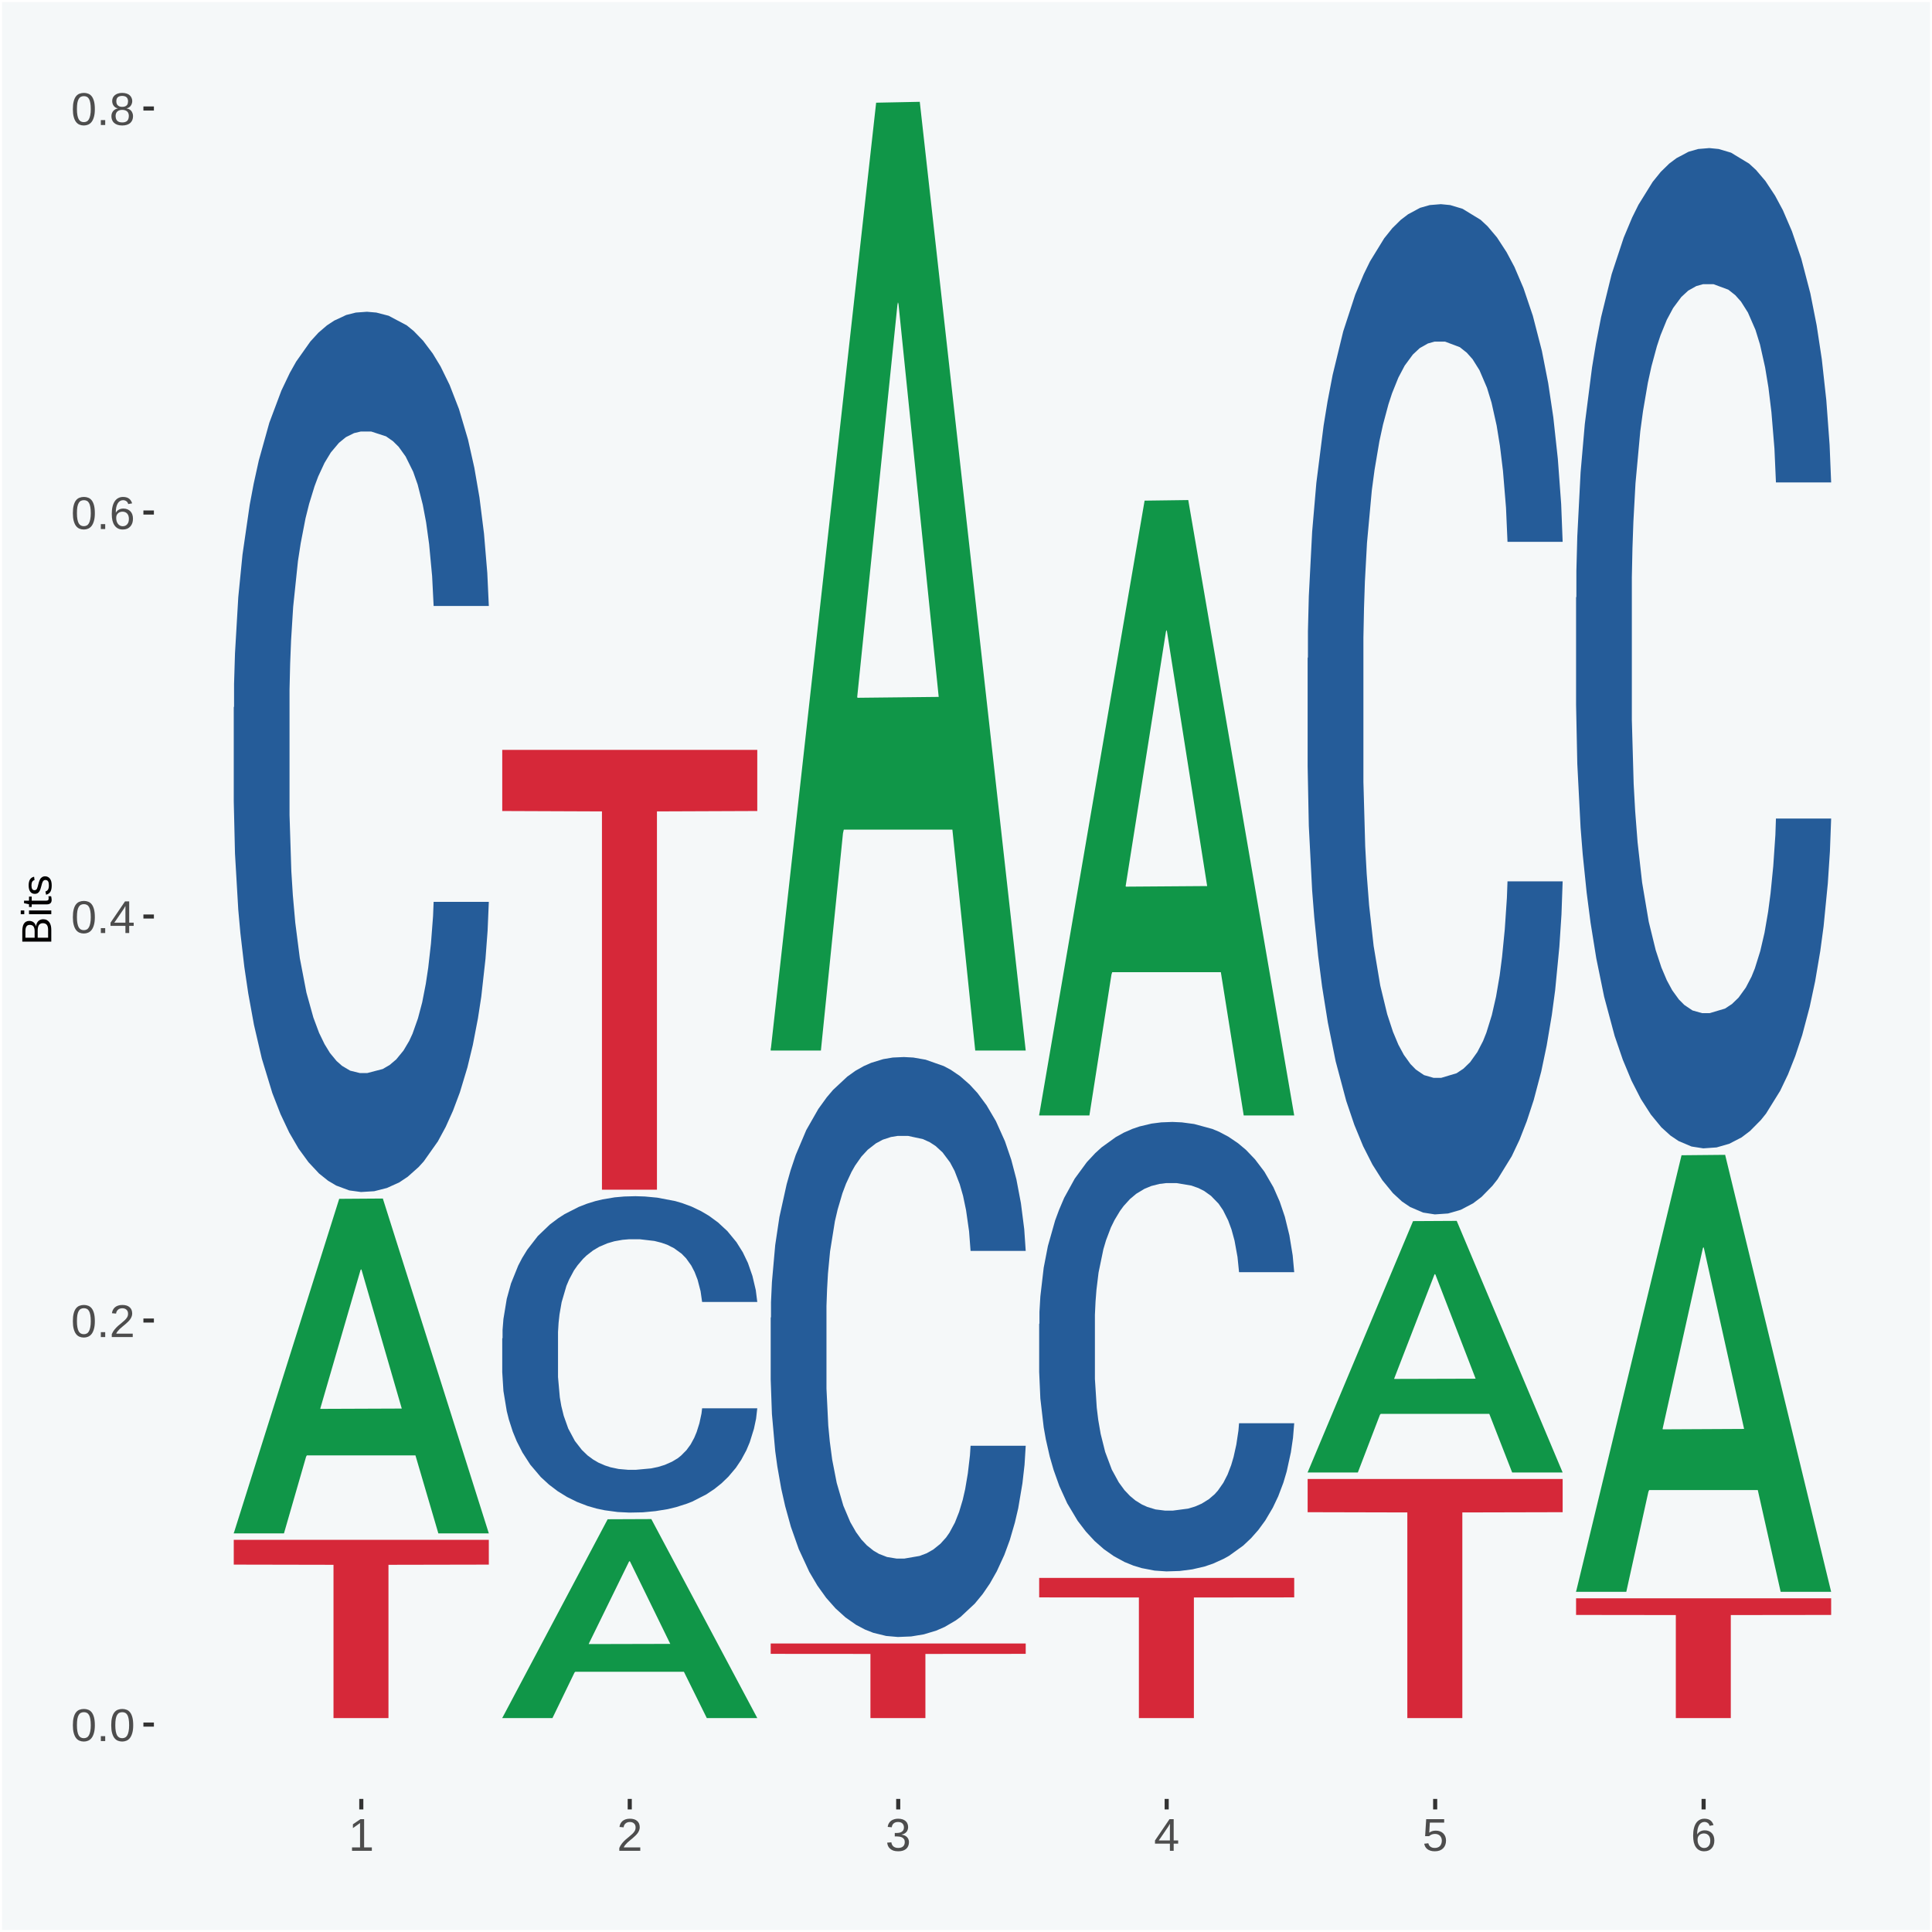
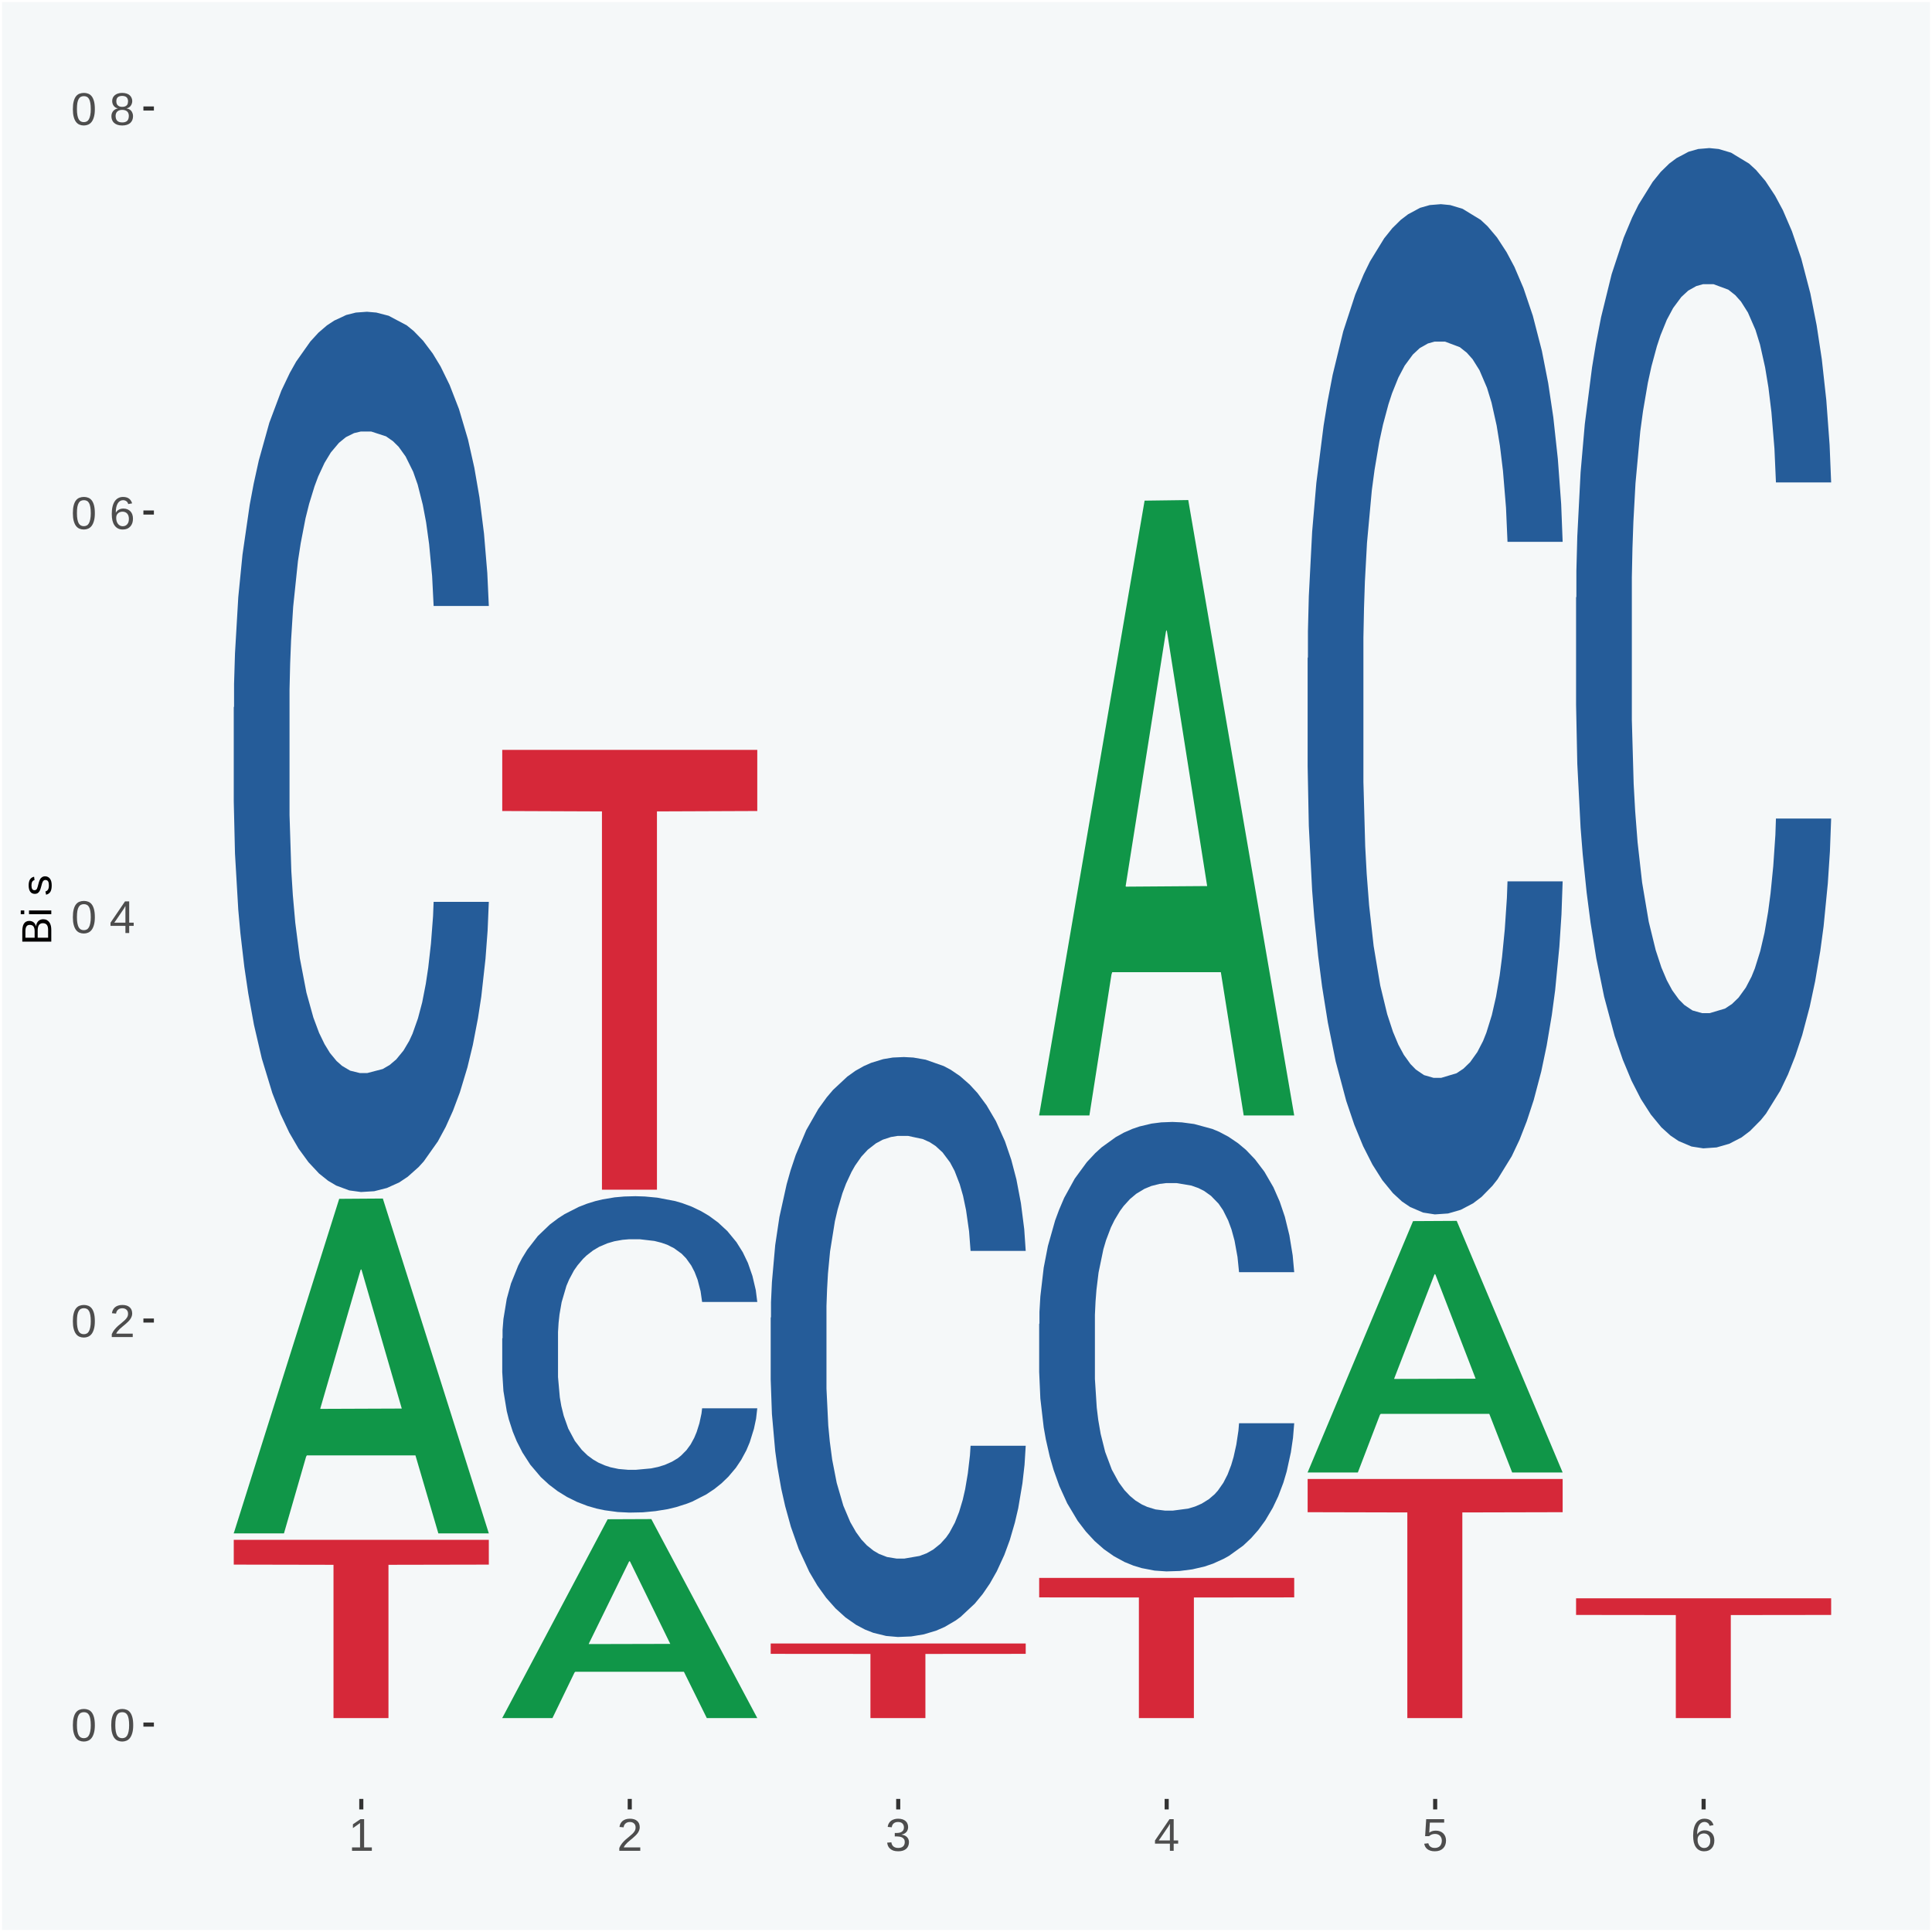
<svg xmlns="http://www.w3.org/2000/svg" xmlns:xlink="http://www.w3.org/1999/xlink" width="504pt" height="504pt" viewBox="0 0 504 504" version="1.1">
  <defs>
    <g>
      <symbol overflow="visible" id="glyph0-0">
        <path style="stroke:none;" d="M 0.406 0 L 0.406 -8 L 3.594 -8 L 3.594 0 Z M 0.797 -0.406 L 3.188 -0.406 L 3.188 -7.594 L 0.797 -7.594 Z M 0.797 -0.406 " />
      </symbol>
      <symbol overflow="visible" id="glyph0-1">
        <path style="stroke:none;" d="M 6.203 -4.125 C 6.203 -3.332 6.125 -2.664 5.969 -2.125 C 5.82 -1.582 5.617 -1.145 5.359 -0.812 C 5.098 -0.477 4.789 -0.238 4.438 -0.094 C 4.094 0.051 3.723 0.125 3.328 0.125 C 2.922 0.125 2.539 0.051 2.188 -0.094 C 1.844 -0.238 1.539 -0.477 1.281 -0.812 C 1.031 -1.145 0.832 -1.582 0.688 -2.125 C 0.539 -2.664 0.469 -3.332 0.469 -4.125 C 0.469 -4.957 0.539 -5.645 0.688 -6.188 C 0.832 -6.738 1.035 -7.176 1.297 -7.5 C 1.555 -7.82 1.859 -8.047 2.203 -8.172 C 2.555 -8.305 2.941 -8.375 3.359 -8.375 C 3.754 -8.375 4.125 -8.305 4.469 -8.172 C 4.812 -8.047 5.113 -7.82 5.375 -7.5 C 5.633 -7.176 5.836 -6.738 5.984 -6.188 C 6.129 -5.645 6.203 -4.957 6.203 -4.125 Z M 5.141 -4.125 C 5.141 -4.781 5.098 -5.328 5.016 -5.766 C 4.941 -6.203 4.828 -6.551 4.672 -6.812 C 4.516 -7.07 4.328 -7.254 4.109 -7.359 C 3.891 -7.473 3.641 -7.531 3.359 -7.531 C 3.055 -7.531 2.789 -7.473 2.562 -7.359 C 2.344 -7.254 2.156 -7.07 2 -6.812 C 1.844 -6.551 1.723 -6.203 1.641 -5.766 C 1.566 -5.328 1.531 -4.781 1.531 -4.125 C 1.531 -3.5 1.57 -2.969 1.656 -2.531 C 1.738 -2.094 1.852 -1.742 2 -1.484 C 2.156 -1.223 2.344 -1.035 2.562 -0.922 C 2.789 -0.805 3.047 -0.75 3.328 -0.75 C 3.609 -0.75 3.859 -0.805 4.078 -0.922 C 4.305 -1.035 4.492 -1.223 4.641 -1.484 C 4.797 -1.742 4.914 -2.094 5 -2.531 C 5.094 -2.969 5.141 -3.5 5.141 -4.125 Z M 5.141 -4.125 " />
      </symbol>
      <symbol overflow="visible" id="glyph0-2">
-         <path style="stroke:none;" d="M 1.094 0 L 1.094 -1.281 L 2.234 -1.281 L 2.234 0 Z M 1.094 0 " />
-       </symbol>
+         </symbol>
      <symbol overflow="visible" id="glyph0-3">
        <path style="stroke:none;" d="M 0.609 0 L 0.609 -0.75 C 0.805 -1.207 1.047 -1.609 1.328 -1.953 C 1.617 -2.305 1.922 -2.625 2.234 -2.906 C 2.555 -3.188 2.867 -3.445 3.172 -3.688 C 3.484 -3.938 3.766 -4.18 4.016 -4.422 C 4.266 -4.66 4.469 -4.91 4.625 -5.172 C 4.781 -5.441 4.859 -5.742 4.859 -6.078 C 4.859 -6.316 4.82 -6.523 4.75 -6.703 C 4.676 -6.879 4.57 -7.023 4.438 -7.141 C 4.312 -7.266 4.156 -7.359 3.969 -7.422 C 3.781 -7.484 3.578 -7.516 3.359 -7.516 C 3.141 -7.516 2.938 -7.484 2.75 -7.422 C 2.57 -7.367 2.41 -7.281 2.266 -7.156 C 2.117 -7.039 2 -6.895 1.906 -6.719 C 1.812 -6.551 1.754 -6.352 1.734 -6.125 L 0.656 -6.219 C 0.688 -6.508 0.766 -6.785 0.891 -7.047 C 1.023 -7.316 1.203 -7.551 1.422 -7.75 C 1.648 -7.945 1.922 -8.098 2.234 -8.203 C 2.555 -8.316 2.93 -8.375 3.359 -8.375 C 3.766 -8.375 4.125 -8.328 4.438 -8.234 C 4.758 -8.141 5.031 -7.992 5.25 -7.797 C 5.477 -7.609 5.648 -7.375 5.766 -7.094 C 5.879 -6.812 5.938 -6.488 5.938 -6.125 C 5.938 -5.844 5.883 -5.578 5.781 -5.328 C 5.688 -5.078 5.555 -4.836 5.391 -4.609 C 5.223 -4.379 5.031 -4.16 4.812 -3.953 C 4.594 -3.742 4.363 -3.535 4.125 -3.328 C 3.895 -3.129 3.656 -2.93 3.406 -2.734 C 3.164 -2.535 2.938 -2.336 2.719 -2.141 C 2.508 -1.941 2.32 -1.738 2.156 -1.531 C 1.988 -1.332 1.859 -1.117 1.766 -0.891 L 6.078 -0.891 L 6.078 0 Z M 0.609 0 " />
      </symbol>
      <symbol overflow="visible" id="glyph0-4">
        <path style="stroke:none;" d="M 5.156 -1.875 L 5.156 0 L 4.172 0 L 4.172 -1.875 L 0.281 -1.875 L 0.281 -2.688 L 4.062 -8.25 L 5.156 -8.25 L 5.156 -2.703 L 6.328 -2.703 L 6.328 -1.875 Z M 4.172 -7.062 C 4.16 -7.039 4.141 -7.004 4.109 -6.953 C 4.078 -6.898 4.039 -6.836 4 -6.766 C 3.957 -6.691 3.914 -6.617 3.875 -6.547 C 3.844 -6.473 3.812 -6.414 3.781 -6.375 L 1.656 -3.25 C 1.633 -3.219 1.602 -3.176 1.562 -3.125 C 1.531 -3.07 1.492 -3.02 1.453 -2.969 C 1.422 -2.914 1.383 -2.863 1.344 -2.812 C 1.301 -2.77 1.27 -2.734 1.25 -2.703 L 4.172 -2.703 Z M 4.172 -7.062 " />
      </symbol>
      <symbol overflow="visible" id="glyph0-5">
        <path style="stroke:none;" d="M 6.141 -2.703 C 6.141 -2.285 6.082 -1.906 5.969 -1.562 C 5.852 -1.219 5.68 -0.922 5.453 -0.672 C 5.234 -0.422 4.957 -0.223 4.625 -0.078 C 4.289 0.055 3.91 0.125 3.484 0.125 C 3.004 0.125 2.582 0.031 2.219 -0.156 C 1.863 -0.344 1.566 -0.609 1.328 -0.953 C 1.086 -1.297 0.906 -1.719 0.781 -2.219 C 0.664 -2.727 0.609 -3.301 0.609 -3.938 C 0.609 -4.676 0.676 -5.32 0.812 -5.875 C 0.945 -6.426 1.141 -6.883 1.391 -7.25 C 1.648 -7.625 1.961 -7.906 2.328 -8.094 C 2.691 -8.281 3.102 -8.375 3.562 -8.375 C 3.844 -8.375 4.102 -8.344 4.344 -8.281 C 4.594 -8.227 4.816 -8.133 5.016 -8 C 5.223 -7.875 5.398 -7.703 5.547 -7.484 C 5.703 -7.273 5.828 -7.016 5.922 -6.703 L 4.906 -6.516 C 4.801 -6.867 4.629 -7.125 4.391 -7.281 C 4.148 -7.445 3.867 -7.531 3.547 -7.531 C 3.266 -7.531 3.004 -7.457 2.766 -7.312 C 2.535 -7.176 2.336 -6.973 2.172 -6.703 C 2.004 -6.43 1.875 -6.086 1.781 -5.672 C 1.695 -5.266 1.656 -4.789 1.656 -4.25 C 1.852 -4.602 2.125 -4.875 2.469 -5.062 C 2.812 -5.25 3.207 -5.344 3.656 -5.344 C 4.031 -5.344 4.367 -5.281 4.672 -5.156 C 4.984 -5.031 5.25 -4.852 5.469 -4.625 C 5.688 -4.406 5.852 -4.129 5.969 -3.797 C 6.082 -3.473 6.141 -3.109 6.141 -2.703 Z M 5.078 -2.656 C 5.078 -2.938 5.039 -3.191 4.969 -3.422 C 4.895 -3.66 4.785 -3.859 4.641 -4.016 C 4.504 -4.18 4.332 -4.305 4.125 -4.391 C 3.926 -4.484 3.688 -4.531 3.406 -4.531 C 3.219 -4.531 3.023 -4.5 2.828 -4.438 C 2.629 -4.383 2.453 -4.289 2.297 -4.156 C 2.141 -4.031 2.008 -3.863 1.906 -3.656 C 1.812 -3.457 1.766 -3.207 1.766 -2.906 C 1.766 -2.602 1.801 -2.316 1.875 -2.047 C 1.957 -1.785 2.07 -1.555 2.219 -1.359 C 2.363 -1.172 2.539 -1.02 2.75 -0.906 C 2.957 -0.789 3.191 -0.734 3.453 -0.734 C 3.703 -0.734 3.926 -0.773 4.125 -0.859 C 4.332 -0.953 4.504 -1.082 4.641 -1.25 C 4.785 -1.414 4.895 -1.613 4.969 -1.844 C 5.039 -2.082 5.078 -2.352 5.078 -2.656 Z M 5.078 -2.656 " />
      </symbol>
      <symbol overflow="visible" id="glyph0-6">
        <path style="stroke:none;" d="M 6.156 -2.297 C 6.156 -1.953 6.098 -1.629 5.984 -1.328 C 5.867 -1.035 5.695 -0.781 5.469 -0.562 C 5.25 -0.352 4.957 -0.188 4.594 -0.062 C 4.238 0.062 3.82 0.125 3.344 0.125 C 2.852 0.125 2.43 0.062 2.078 -0.062 C 1.723 -0.188 1.43 -0.352 1.203 -0.562 C 0.973 -0.781 0.801 -1.035 0.688 -1.328 C 0.57 -1.617 0.516 -1.941 0.516 -2.297 C 0.516 -2.598 0.562 -2.863 0.656 -3.094 C 0.75 -3.332 0.875 -3.535 1.031 -3.703 C 1.188 -3.867 1.363 -4.004 1.562 -4.109 C 1.758 -4.211 1.961 -4.281 2.172 -4.312 L 2.172 -4.344 C 1.941 -4.395 1.734 -4.477 1.547 -4.594 C 1.367 -4.719 1.219 -4.863 1.094 -5.031 C 0.969 -5.207 0.875 -5.398 0.812 -5.609 C 0.75 -5.816 0.719 -6.035 0.719 -6.266 C 0.719 -6.555 0.77 -6.828 0.875 -7.078 C 0.988 -7.336 1.156 -7.562 1.375 -7.75 C 1.594 -7.945 1.863 -8.098 2.188 -8.203 C 2.508 -8.316 2.883 -8.375 3.312 -8.375 C 3.758 -8.375 4.148 -8.316 4.484 -8.203 C 4.816 -8.098 5.086 -7.945 5.297 -7.75 C 5.516 -7.551 5.676 -7.32 5.781 -7.062 C 5.895 -6.812 5.953 -6.539 5.953 -6.25 C 5.953 -6.02 5.914 -5.801 5.844 -5.594 C 5.781 -5.395 5.688 -5.207 5.562 -5.031 C 5.445 -4.863 5.297 -4.719 5.109 -4.594 C 4.93 -4.477 4.723 -4.398 4.484 -4.359 L 4.484 -4.328 C 4.723 -4.285 4.941 -4.211 5.141 -4.109 C 5.348 -4.016 5.523 -3.879 5.672 -3.703 C 5.816 -3.535 5.93 -3.332 6.016 -3.094 C 6.109 -2.863 6.156 -2.598 6.156 -2.297 Z M 4.859 -6.188 C 4.859 -6.395 4.828 -6.582 4.766 -6.75 C 4.711 -6.926 4.625 -7.078 4.5 -7.203 C 4.383 -7.328 4.227 -7.422 4.031 -7.484 C 3.844 -7.555 3.602 -7.594 3.312 -7.594 C 3.039 -7.594 2.805 -7.555 2.609 -7.484 C 2.422 -7.422 2.266 -7.328 2.141 -7.203 C 2.016 -7.078 1.926 -6.926 1.875 -6.75 C 1.82 -6.582 1.797 -6.395 1.797 -6.188 C 1.797 -6.031 1.816 -5.863 1.859 -5.688 C 1.898 -5.52 1.977 -5.363 2.094 -5.219 C 2.207 -5.082 2.363 -4.969 2.562 -4.875 C 2.758 -4.781 3.016 -4.734 3.328 -4.734 C 3.66 -4.734 3.926 -4.781 4.125 -4.875 C 4.332 -4.969 4.488 -5.082 4.594 -5.219 C 4.695 -5.363 4.766 -5.52 4.797 -5.688 C 4.836 -5.863 4.859 -6.031 4.859 -6.188 Z M 5.062 -2.406 C 5.062 -2.602 5.031 -2.797 4.969 -2.984 C 4.914 -3.172 4.82 -3.332 4.688 -3.469 C 4.562 -3.613 4.383 -3.727 4.156 -3.812 C 3.938 -3.906 3.656 -3.953 3.312 -3.953 C 3.008 -3.953 2.75 -3.906 2.531 -3.812 C 2.312 -3.727 2.133 -3.613 2 -3.469 C 1.863 -3.32 1.766 -3.156 1.703 -2.969 C 1.641 -2.781 1.609 -2.582 1.609 -2.375 C 1.609 -2.125 1.641 -1.895 1.703 -1.688 C 1.766 -1.477 1.863 -1.297 2 -1.141 C 2.133 -0.992 2.312 -0.879 2.531 -0.797 C 2.758 -0.711 3.035 -0.672 3.359 -0.672 C 3.672 -0.672 3.938 -0.711 4.156 -0.797 C 4.375 -0.879 4.551 -0.992 4.688 -1.141 C 4.82 -1.297 4.914 -1.477 4.969 -1.688 C 5.031 -1.906 5.062 -2.145 5.062 -2.406 Z M 5.062 -2.406 " />
      </symbol>
      <symbol overflow="visible" id="glyph0-7">
        <path style="stroke:none;" d="M 0.922 0 L 0.922 -0.891 L 3.016 -0.891 L 3.016 -7.25 L 1.156 -5.922 L 1.156 -6.922 L 3.109 -8.25 L 4.078 -8.25 L 4.078 -0.891 L 6.094 -0.891 L 6.094 0 Z M 0.922 0 " />
      </symbol>
      <symbol overflow="visible" id="glyph0-8">
        <path style="stroke:none;" d="M 6.141 -2.281 C 6.141 -1.906 6.078 -1.566 5.953 -1.266 C 5.836 -0.973 5.66 -0.723 5.422 -0.516 C 5.18 -0.305 4.883 -0.145 4.531 -0.031 C 4.188 0.07 3.789 0.125 3.344 0.125 C 2.832 0.125 2.398 0.062 2.047 -0.062 C 1.703 -0.195 1.414 -0.367 1.188 -0.578 C 0.957 -0.785 0.785 -1.02 0.672 -1.281 C 0.566 -1.551 0.492 -1.832 0.453 -2.125 L 1.547 -2.219 C 1.578 -2 1.633 -1.801 1.719 -1.625 C 1.801 -1.445 1.914 -1.289 2.062 -1.156 C 2.207 -1.031 2.383 -0.93 2.594 -0.859 C 2.801 -0.785 3.051 -0.75 3.344 -0.75 C 3.875 -0.75 4.289 -0.879 4.594 -1.141 C 4.895 -1.41 5.047 -1.801 5.047 -2.312 C 5.047 -2.613 4.977 -2.859 4.844 -3.047 C 4.707 -3.234 4.539 -3.379 4.344 -3.484 C 4.145 -3.586 3.926 -3.656 3.688 -3.688 C 3.445 -3.727 3.227 -3.75 3.031 -3.75 L 2.438 -3.75 L 2.438 -4.656 L 3.016 -4.656 C 3.211 -4.656 3.414 -4.676 3.625 -4.719 C 3.844 -4.758 4.039 -4.832 4.219 -4.938 C 4.395 -5.051 4.539 -5.195 4.656 -5.375 C 4.77 -5.562 4.828 -5.797 4.828 -6.078 C 4.828 -6.523 4.695 -6.875 4.438 -7.125 C 4.188 -7.383 3.801 -7.516 3.281 -7.516 C 2.82 -7.516 2.445 -7.395 2.156 -7.156 C 1.875 -6.914 1.707 -6.578 1.656 -6.141 L 0.594 -6.234 C 0.633 -6.598 0.734 -6.91 0.891 -7.172 C 1.047 -7.441 1.242 -7.664 1.484 -7.844 C 1.734 -8.02 2.008 -8.148 2.312 -8.234 C 2.625 -8.328 2.953 -8.375 3.297 -8.375 C 3.754 -8.375 4.148 -8.316 4.484 -8.203 C 4.816 -8.086 5.086 -7.93 5.297 -7.734 C 5.516 -7.535 5.672 -7.301 5.766 -7.031 C 5.867 -6.77 5.922 -6.488 5.922 -6.188 C 5.922 -5.945 5.883 -5.723 5.812 -5.516 C 5.75 -5.305 5.645 -5.113 5.5 -4.938 C 5.363 -4.77 5.188 -4.625 4.969 -4.5 C 4.75 -4.383 4.488 -4.297 4.188 -4.234 L 4.188 -4.219 C 4.52 -4.176 4.805 -4.098 5.047 -3.984 C 5.297 -3.867 5.5 -3.723 5.656 -3.547 C 5.82 -3.379 5.941 -3.188 6.016 -2.969 C 6.098 -2.75 6.141 -2.52 6.141 -2.281 Z M 6.141 -2.281 " />
      </symbol>
      <symbol overflow="visible" id="glyph0-9">
        <path style="stroke:none;" d="M 6.172 -2.688 C 6.172 -2.27 6.109 -1.891 5.984 -1.547 C 5.859 -1.203 5.672 -0.906 5.422 -0.656 C 5.18 -0.414 4.879 -0.223 4.516 -0.078 C 4.148 0.055 3.723 0.125 3.234 0.125 C 2.805 0.125 2.43 0.07 2.109 -0.031 C 1.785 -0.133 1.508 -0.273 1.281 -0.453 C 1.062 -0.629 0.883 -0.836 0.75 -1.078 C 0.625 -1.316 0.535 -1.57 0.484 -1.844 L 1.547 -1.969 C 1.586 -1.812 1.645 -1.66 1.719 -1.516 C 1.801 -1.367 1.91 -1.238 2.047 -1.125 C 2.18 -1.008 2.348 -0.914 2.547 -0.844 C 2.742 -0.781 2.984 -0.75 3.266 -0.75 C 3.535 -0.75 3.781 -0.789 4 -0.875 C 4.227 -0.957 4.422 -1.078 4.578 -1.234 C 4.734 -1.398 4.852 -1.602 4.938 -1.844 C 5.031 -2.082 5.078 -2.359 5.078 -2.672 C 5.078 -2.922 5.035 -3.148 4.953 -3.359 C 4.867 -3.578 4.75 -3.766 4.594 -3.922 C 4.445 -4.078 4.258 -4.195 4.031 -4.281 C 3.812 -4.363 3.562 -4.406 3.281 -4.406 C 3.113 -4.406 2.953 -4.391 2.797 -4.359 C 2.648 -4.328 2.516 -4.285 2.391 -4.234 C 2.266 -4.18 2.148 -4.117 2.047 -4.047 C 1.941 -3.973 1.844 -3.895 1.75 -3.812 L 0.719 -3.812 L 1 -8.25 L 5.688 -8.25 L 5.688 -7.359 L 1.953 -7.359 L 1.797 -4.734 C 1.984 -4.879 2.219 -5.004 2.5 -5.109 C 2.781 -5.211 3.113 -5.266 3.5 -5.266 C 3.914 -5.266 4.285 -5.203 4.609 -5.078 C 4.941 -4.953 5.223 -4.773 5.453 -4.547 C 5.68 -4.316 5.859 -4.047 5.984 -3.734 C 6.109 -3.422 6.172 -3.07 6.172 -2.688 Z M 6.172 -2.688 " />
      </symbol>
      <symbol overflow="visible" id="glyph1-0">
        <path style="stroke:none;" d="M 0 -0.359 L -7.328 -0.359 L -7.328 -3.281 L 0 -3.281 Z M -0.359 -0.734 L -0.359 -2.922 L -6.969 -2.922 L -6.969 -0.734 Z M -0.359 -0.734 " />
      </symbol>
      <symbol overflow="visible" id="glyph1-1">
        <path style="stroke:none;" d="M -2.125 -6.75 C -1.75 -6.75 -1.426 -6.676 -1.156 -6.531 C -0.883 -6.383 -0.66 -6.18 -0.484 -5.922 C -0.316 -5.672 -0.191 -5.375 -0.109 -5.031 C -0.035 -4.695 0 -4.344 0 -3.969 L 0 -0.906 L -7.562 -0.906 L -7.562 -3.656 C -7.562 -4.07 -7.523 -4.441 -7.453 -4.766 C -7.391 -5.098 -7.281 -5.379 -7.125 -5.609 C -6.977 -5.836 -6.789 -6.008 -6.562 -6.125 C -6.332 -6.25 -6.055 -6.312 -5.734 -6.312 C -5.523 -6.312 -5.328 -6.281 -5.141 -6.219 C -4.953 -6.164 -4.781 -6.078 -4.625 -5.953 C -4.477 -5.836 -4.348 -5.688 -4.234 -5.5 C -4.129 -5.32 -4.047 -5.113 -3.984 -4.875 C -3.953 -5.176 -3.883 -5.441 -3.781 -5.672 C -3.676 -5.91 -3.539 -6.109 -3.375 -6.266 C -3.219 -6.43 -3.031 -6.551 -2.812 -6.625 C -2.602 -6.707 -2.375 -6.75 -2.125 -6.75 Z M -5.609 -5.281 C -6.016 -5.281 -6.305 -5.141 -6.484 -4.859 C -6.66 -4.586 -6.75 -4.188 -6.75 -3.656 L -6.75 -1.922 L -4.344 -1.922 L -4.344 -3.656 C -4.344 -3.957 -4.375 -4.211 -4.438 -4.422 C -4.5 -4.629 -4.582 -4.797 -4.688 -4.922 C -4.801 -5.047 -4.93 -5.133 -5.078 -5.188 C -5.234 -5.25 -5.41 -5.281 -5.609 -5.281 Z M -2.219 -5.719 C -2.457 -5.719 -2.66 -5.672 -2.828 -5.578 C -2.992 -5.492 -3.129 -5.367 -3.234 -5.203 C -3.348 -5.047 -3.426 -4.848 -3.469 -4.609 C -3.52 -4.379 -3.547 -4.125 -3.547 -3.844 L -3.547 -1.922 L -0.828 -1.922 L -0.828 -3.922 C -0.828 -4.18 -0.848 -4.422 -0.891 -4.641 C -0.93 -4.859 -1.004 -5.047 -1.109 -5.203 C -1.211 -5.367 -1.352 -5.492 -1.531 -5.578 C -1.719 -5.672 -1.945 -5.719 -2.219 -5.719 Z M -2.219 -5.719 " />
      </symbol>
      <symbol overflow="visible" id="glyph1-2">
        <path style="stroke:none;" d="M -7.047 -0.734 L -7.969 -0.734 L -7.969 -1.703 L -7.047 -1.703 Z M 0 -0.734 L -5.812 -0.734 L -5.812 -1.703 L 0 -1.703 Z M 0 -0.734 " />
      </symbol>
      <symbol overflow="visible" id="glyph1-3">
-         <path style="stroke:none;" d="M -0.047 -2.969 C -0.004 -2.82 0.023 -2.672 0.047 -2.516 C 0.078 -2.367 0.094 -2.195 0.094 -2 C 0.094 -1.227 -0.348 -0.844 -1.234 -0.844 L -5.109 -0.844 L -5.109 -0.172 L -5.812 -0.172 L -5.812 -0.875 L -7.109 -1.156 L -7.109 -1.812 L -5.812 -1.812 L -5.812 -2.875 L -5.109 -2.875 L -5.109 -1.812 L -1.438 -1.812 C -1.156 -1.812 -0.957 -1.852 -0.844 -1.938 C -0.738 -2.031 -0.688 -2.191 -0.688 -2.422 C -0.688 -2.516 -0.691 -2.602 -0.703 -2.688 C -0.711 -2.77 -0.727 -2.863 -0.75 -2.969 Z M -0.047 -2.969 " />
-       </symbol>
+         </symbol>
      <symbol overflow="visible" id="glyph1-4">
        <path style="stroke:none;" d="M -1.609 -5.109 C -1.336 -5.109 -1.094 -5.051 -0.875 -4.938 C -0.664 -4.832 -0.488 -4.68 -0.344 -4.484 C -0.195 -4.285 -0.082 -4.039 0 -3.75 C 0.07 -3.457 0.109 -3.125 0.109 -2.75 C 0.109 -2.406 0.082 -2.098 0.031 -1.828 C -0.02 -1.555 -0.102 -1.316 -0.219 -1.109 C -0.332 -0.91 -0.484 -0.742 -0.672 -0.609 C -0.859 -0.473 -1.086 -0.375 -1.359 -0.312 L -1.531 -1.156 C -1.219 -1.238 -0.988 -1.41 -0.844 -1.672 C -0.695 -1.93 -0.625 -2.289 -0.625 -2.75 C -0.625 -2.957 -0.641 -3.145 -0.672 -3.312 C -0.703 -3.488 -0.75 -3.641 -0.812 -3.766 C -0.883 -3.891 -0.977 -3.984 -1.094 -4.047 C -1.207 -4.117 -1.352 -4.156 -1.531 -4.156 C -1.707 -4.156 -1.848 -4.113 -1.953 -4.031 C -2.066 -3.957 -2.16 -3.844 -2.234 -3.688 C -2.316 -3.539 -2.383 -3.363 -2.438 -3.156 C -2.5 -2.945 -2.562 -2.719 -2.625 -2.469 C -2.688 -2.238 -2.754 -2.008 -2.828 -1.781 C -2.898 -1.551 -3 -1.344 -3.125 -1.156 C -3.25 -0.969 -3.398 -0.816 -3.578 -0.703 C -3.766 -0.586 -4 -0.531 -4.281 -0.531 C -4.812 -0.531 -5.211 -0.719 -5.484 -1.094 C -5.766 -1.477 -5.906 -2.031 -5.906 -2.75 C -5.906 -3.395 -5.789 -3.906 -5.562 -4.281 C -5.332 -4.656 -4.973 -4.895 -4.484 -5 L -4.375 -4.125 C -4.52 -4.094 -4.645 -4.035 -4.75 -3.953 C -4.852 -3.867 -4.938 -3.766 -5 -3.641 C -5.062 -3.516 -5.102 -3.375 -5.125 -3.219 C -5.156 -3.07 -5.172 -2.914 -5.172 -2.75 C -5.172 -2.312 -5.102 -1.988 -4.969 -1.781 C -4.844 -1.582 -4.645 -1.484 -4.375 -1.484 C -4.219 -1.484 -4.086 -1.52 -3.984 -1.594 C -3.879 -1.664 -3.789 -1.77 -3.719 -1.906 C -3.656 -2.051 -3.598 -2.219 -3.547 -2.406 C -3.492 -2.602 -3.438 -2.816 -3.375 -3.047 C -3.332 -3.203 -3.289 -3.359 -3.25 -3.516 C -3.207 -3.68 -3.156 -3.836 -3.094 -3.984 C -3.031 -4.141 -2.957 -4.285 -2.875 -4.422 C -2.789 -4.555 -2.688 -4.672 -2.562 -4.766 C -2.445 -4.867 -2.312 -4.953 -2.156 -5.016 C -2 -5.078 -1.816 -5.109 -1.609 -5.109 Z M -1.609 -5.109 " />
      </symbol>
    </g>
    <clipPath id="clip1">
      <path d="M 40.148 5.48 L 498.52 5.48 L 498.52 469.281 L 40.148 469.281 Z M 40.148 5.48 " />
    </clipPath>
  </defs>
  <g id="surface1">
    <rect x="0" y="0" width="504" height="504" style="fill:rgb(96.078%,97.255%,97.647%);fill-opacity:1;stroke:none;" />
    <path style="fill:none;stroke-width:1.07;stroke-linecap:round;stroke-linejoin:round;stroke:rgb(100%,100%,100%);stroke-opacity:1;stroke-miterlimit:10;" d="M 0 0 L 504 0 L 504 504 L 0 504 Z M 0 0 " transform="matrix(1,0,0,-1,0,504)" />
    <g clip-path="url(#clip1)" clip-rule="nonzero">
      <path style=" stroke:none;fill-rule:nonzero;fill:rgb(96.078%,97.255%,97.647%);fill-opacity:1;" d="M 40.148 469.281 L 498.52 469.281 L 498.52 5.48 L 40.148 5.48 Z M 40.148 469.281 " />
    </g>
    <path style=" stroke:none;fill-rule:nonzero;fill:rgb(6.274%,58.824%,28.235%);fill-opacity:1;" d="M 60.98 399.852 L 61.051 399.77 L 88.488 312.738 L 99.871 312.66 L 127.52 400.012 L 114.352 400.012 L 108.379 379.672 L 80.051 379.672 L 79.852 380 L 74.078 400.012 L 60.98 400.012 L 60.98 399.852 L 83.621 367.531 L 104.809 367.449 L 94.32 331.27 L 94.18 331.109 L 94.039 331.359 L 83.551 367.449 L 83.621 367.531 Z M 60.98 399.852 " />
    <path style=" stroke:none;fill-rule:nonzero;fill:rgb(14.51%,36.078%,60.001%);fill-opacity:1;" d="M 60.98 184.512 L 61.059 184.301 L 61.059 178.422 L 61.301 170.461 L 62.16 155.781 L 63.262 144.66 L 65.148 131.66 L 66.172 126.211 L 67.512 120.121 L 70.262 110.27 L 73.41 101.879 L 75.609 97.27 L 77.262 94.328 L 80.961 89.09 L 83.078 86.781 L 85.281 84.891 L 87.172 83.641 L 90.32 82.172 L 92.828 81.539 L 95.738 81.328 L 98.18 81.539 L 101.41 82.379 L 106.129 84.891 L 107.93 86.359 L 110.371 88.879 L 112.891 92.23 L 114.93 95.59 L 117.289 100.41 L 119.73 106.699 L 122.09 114.672 L 123.738 122.012 L 125.078 129.77 L 126.262 139.211 L 127.121 149.48 L 127.52 158.078 L 113.121 158.078 L 112.73 150.32 L 111.941 141.93 L 111.16 136.27 L 110.289 131.66 L 108.961 126.422 L 107.781 123.059 L 105.809 119.078 L 104 116.559 L 102.512 115.09 L 100.699 113.828 L 96.852 112.578 L 94.09 112.578 L 92.359 112.988 L 90.238 114.039 L 88.43 115.512 L 86.309 118.031 L 84.66 120.75 L 83 124.32 L 82.059 126.84 L 80.641 131.449 L 79.699 135.219 L 78.441 141.73 L 77.73 146.34 L 76.48 158.289 L 75.93 167.102 L 75.691 173.18 L 75.531 179.891 L 75.531 212.609 L 76 227.289 L 76.398 233.578 L 77.031 240.711 L 78.211 249.941 L 79.941 258.949 L 81.75 265.449 L 83.238 269.441 L 84.66 272.371 L 86.07 274.68 L 87.801 276.781 L 89.219 278.039 L 91.34 279.301 L 93.859 279.922 L 95.82 279.922 L 99.828 278.879 L 101.641 277.828 L 103.371 276.359 L 105.262 274.051 L 106.75 271.539 L 107.621 269.648 L 109.031 265.66 L 110.141 261.469 L 111.078 256.648 L 111.711 252.449 L 112.422 246.16 L 112.969 239.031 L 113.121 235.262 L 127.52 235.262 L 127.199 242.809 L 126.648 250.148 L 125.551 260 L 124.68 265.66 L 123.352 272.578 L 121.93 278.461 L 119.969 284.961 L 118.16 289.781 L 116.27 293.98 L 114.23 297.75 L 110.531 302.988 L 109.191 304.461 L 106.359 306.98 L 104.16 308.449 L 100.93 309.91 L 97.629 310.75 L 94.172 310.961 L 91.102 310.539 L 87.719 309.281 L 85.602 308.031 L 83.238 306.141 L 80.488 303.199 L 77.891 299.641 L 75.449 295.441 L 73.172 290.621 L 71.051 285.172 L 68.301 276.148 L 66.25 267.34 L 64.762 259.16 L 63.738 252.238 L 62.711 243.43 L 62.16 237.352 L 61.301 222.672 L 60.98 209.039 Z M 60.98 184.512 " />
    <path style=" stroke:none;fill-rule:nonzero;fill:rgb(83.922%,15.686%,22.353%);fill-opacity:1;" d="M 60.98 401.699 L 127.52 401.699 L 127.52 408.16 L 101.34 408.211 L 101.34 448.191 L 87 448.191 L 87 408.211 L 60.98 408.16 Z M 60.98 401.699 " />
    <path style=" stroke:none;fill-rule:nonzero;fill:rgb(6.274%,58.824%,28.235%);fill-opacity:1;" d="M 131.02 448.102 L 131.09 448.051 L 158.52 396.328 L 169.91 396.281 L 197.551 448.191 L 184.379 448.191 L 178.41 436.109 L 150.09 436.109 L 149.879 436.301 L 144.121 448.191 L 131.02 448.191 L 131.02 448.102 L 153.648 428.891 L 174.852 428.84 L 164.352 407.352 L 164.219 407.25 L 164.078 407.398 L 153.578 428.84 L 153.648 428.891 Z M 131.02 448.102 " />
    <path style=" stroke:none;fill-rule:nonzero;fill:rgb(14.51%,36.078%,60.001%);fill-opacity:1;" d="M 131.02 349.141 L 131.102 349.059 L 131.102 346.949 L 131.328 344.09 L 132.199 338.809 L 133.301 334.82 L 135.191 330.141 L 136.211 328.18 L 137.551 326 L 140.301 322.449 L 143.441 319.441 L 145.648 317.781 L 147.301 316.719 L 150.988 314.84 L 153.121 314.012 L 155.32 313.328 L 157.211 312.879 L 160.352 312.352 L 162.871 312.129 L 165.781 312.051 L 168.219 312.129 L 171.441 312.43 L 176.16 313.328 L 177.969 313.859 L 180.41 314.762 L 182.922 315.969 L 184.969 317.18 L 187.328 318.91 L 189.762 321.172 L 192.121 324.039 L 193.77 326.672 L 195.109 329.461 L 196.289 332.859 L 197.16 336.551 L 197.551 339.641 L 183.16 339.641 L 182.762 336.852 L 181.98 333.84 L 181.191 331.801 L 180.328 330.141 L 178.988 328.262 L 177.809 327.051 L 175.84 325.621 L 174.039 324.711 L 172.539 324.191 L 170.73 323.73 L 166.879 323.281 L 164.129 323.281 L 162.398 323.43 L 160.27 323.809 L 158.461 324.34 L 156.34 325.238 L 154.691 326.219 L 153.039 327.5 L 152.09 328.41 L 150.68 330.07 L 149.73 331.422 L 148.48 333.762 L 147.77 335.422 L 146.512 339.711 L 145.961 342.879 L 145.719 345.07 L 145.57 347.48 L 145.57 359.238 L 146.039 364.512 L 146.43 366.781 L 147.059 369.34 L 148.238 372.66 L 149.969 375.898 L 151.781 378.23 L 153.27 379.672 L 154.691 380.719 L 156.102 381.551 L 157.84 382.301 L 159.25 382.762 L 161.371 383.211 L 163.891 383.43 L 165.859 383.43 L 169.871 383.059 L 171.68 382.68 L 173.41 382.148 L 175.289 381.32 L 176.789 380.422 L 177.648 379.738 L 179.07 378.309 L 180.172 376.801 L 181.109 375.07 L 181.738 373.559 L 182.449 371.301 L 183 368.738 L 183.16 367.379 L 197.551 367.379 L 197.238 370.09 L 196.68 372.73 L 195.578 376.27 L 194.719 378.309 L 193.379 380.801 L 191.969 382.91 L 190 385.238 L 188.191 386.98 L 186.301 388.48 L 184.262 389.84 L 180.559 391.73 L 179.23 392.25 L 176.391 393.16 L 174.191 393.691 L 170.969 394.211 L 167.672 394.52 L 164.211 394.59 L 161.141 394.441 L 157.762 393.988 L 155.629 393.539 L 153.27 392.859 L 150.52 391.801 L 147.93 390.52 L 145.488 389.012 L 143.211 387.281 L 141.078 385.32 L 138.328 382.078 L 136.289 378.91 L 134.789 375.969 L 133.77 373.48 L 132.75 370.32 L 132.199 368.129 L 131.328 362.859 L 131.02 357.961 Z M 131.02 349.141 " />
    <path style=" stroke:none;fill-rule:nonzero;fill:rgb(83.922%,15.686%,22.353%);fill-opacity:1;" d="M 131.02 195.621 L 197.551 195.621 L 197.551 211.57 L 171.379 211.672 L 171.379 310.359 L 157.031 310.359 L 157.031 211.672 L 131.02 211.57 Z M 131.02 195.621 " />
-     <path style=" stroke:none;fill-rule:nonzero;fill:rgb(6.274%,58.824%,28.235%);fill-opacity:1;" d="M 201.051 273.59 L 201.121 273.359 L 228.559 26.789 L 239.941 26.559 L 267.578 274.051 L 254.41 274.051 L 248.449 216.422 L 220.121 216.422 L 219.91 217.352 L 214.148 274.051 L 201.051 274.051 L 201.051 273.59 L 223.691 182.031 L 244.879 181.801 L 234.391 79.309 L 234.25 78.852 L 234.109 79.551 L 223.621 181.801 L 223.691 182.031 Z M 201.051 273.59 " />
    <path style=" stroke:none;fill-rule:nonzero;fill:rgb(14.51%,36.078%,60.001%);fill-opacity:1;" d="M 201.051 343.73 L 201.129 343.59 L 201.129 339.719 L 201.371 334.469 L 202.23 324.801 L 203.328 317.469 L 205.219 308.91 L 206.238 305.309 L 207.578 301.309 L 210.328 294.809 L 213.48 289.289 L 215.68 286.25 L 217.328 284.309 L 221.031 280.859 L 223.148 279.34 L 225.352 278.102 L 227.238 277.27 L 230.391 276.301 L 232.898 275.879 L 235.809 275.75 L 238.25 275.879 L 241.469 276.441 L 246.191 278.102 L 248 279.059 L 250.441 280.719 L 252.961 282.93 L 255 285.141 L 257.359 288.32 L 259.801 292.469 L 262.16 297.719 L 263.809 302.551 L 265.148 307.66 L 266.328 313.879 L 267.191 320.648 L 267.578 326.32 L 253.191 326.32 L 252.801 321.199 L 252.012 315.68 L 251.23 311.949 L 250.359 308.91 L 249.02 305.449 L 247.84 303.238 L 245.879 300.621 L 244.07 298.961 L 242.578 297.988 L 240.77 297.16 L 236.91 296.328 L 234.16 296.328 L 232.43 296.609 L 230.309 297.301 L 228.5 298.27 L 226.371 299.93 L 224.719 301.719 L 223.07 304.07 L 222.129 305.73 L 220.711 308.77 L 219.77 311.262 L 218.512 315.539 L 217.801 318.578 L 216.539 326.449 L 215.988 332.262 L 215.762 336.262 L 215.602 340.691 L 215.602 362.238 L 216.07 371.91 L 216.469 376.059 L 217.09 380.762 L 218.27 386.828 L 220 392.781 L 221.809 397.059 L 223.309 399.68 L 224.719 401.621 L 226.141 403.141 L 227.871 404.52 L 229.281 405.352 L 231.41 406.18 L 233.922 406.59 L 235.891 406.59 L 239.898 405.898 L 241.711 405.211 L 243.441 404.238 L 245.328 402.719 L 246.82 401.07 L 247.691 399.82 L 249.102 397.199 L 250.199 394.43 L 251.148 391.262 L 251.781 388.488 L 252.48 384.352 L 253.031 379.648 L 253.191 377.16 L 267.578 377.16 L 267.27 382.141 L 266.719 386.969 L 265.621 393.469 L 264.75 397.199 L 263.422 401.762 L 262 405.629 L 260.031 409.91 L 258.23 413.09 L 256.34 415.852 L 254.289 418.34 L 250.602 421.789 L 249.262 422.762 L 246.43 424.422 L 244.23 425.379 L 241 426.352 L 237.699 426.898 L 234.238 427.039 L 231.172 426.77 L 227.789 425.941 L 225.672 425.109 L 223.309 423.859 L 220.559 421.93 L 217.961 419.578 L 215.52 416.82 L 213.238 413.641 L 211.121 410.051 L 208.371 404.109 L 206.32 398.301 L 204.828 392.91 L 203.801 388.352 L 202.781 382.551 L 202.23 378.539 L 201.371 368.871 L 201.051 359.891 Z M 201.051 343.73 " />
    <path style=" stroke:none;fill-rule:nonzero;fill:rgb(83.922%,15.686%,22.353%);fill-opacity:1;" d="M 201.051 428.738 L 267.578 428.738 L 267.578 431.441 L 241.41 431.461 L 241.41 448.191 L 227.07 448.191 L 227.07 431.461 L 201.051 431.441 Z M 201.051 428.738 " />
    <path style=" stroke:none;fill-rule:nonzero;fill:rgb(6.274%,58.824%,28.235%);fill-opacity:1;" d="M 271.09 290.691 L 271.148 290.539 L 298.59 130.602 L 309.98 130.449 L 337.621 290.988 L 324.449 290.988 L 318.48 253.609 L 290.148 253.609 L 289.949 254.211 L 284.191 290.988 L 271.09 290.988 L 271.09 290.691 L 293.719 231.301 L 314.91 231.148 L 304.422 164.672 L 304.281 164.371 L 304.148 164.82 L 293.648 231.148 L 293.719 231.301 Z M 271.09 290.691 " />
    <path style=" stroke:none;fill-rule:nonzero;fill:rgb(14.51%,36.078%,60.001%);fill-opacity:1;" d="M 271.09 345.359 L 271.16 345.262 L 271.16 342.262 L 271.398 338.191 L 272.27 330.699 L 273.371 325.02 L 275.25 318.379 L 276.281 315.602 L 277.609 312.488 L 280.371 307.461 L 283.512 303.18 L 285.711 300.82 L 287.359 299.32 L 291.059 296.648 L 293.18 295.469 L 295.391 294.5 L 297.27 293.859 L 300.422 293.109 L 302.941 292.789 L 305.852 292.68 L 308.281 292.789 L 311.512 293.219 L 316.23 294.5 L 318.039 295.25 L 320.469 296.539 L 322.988 298.25 L 325.031 299.961 L 327.391 302.43 L 329.828 305.641 L 332.191 309.711 L 333.84 313.461 L 335.18 317.422 L 336.359 322.238 L 337.219 327.48 L 337.621 331.871 L 323.23 331.871 L 322.828 327.91 L 322.051 323.629 L 321.262 320.738 L 320.391 318.379 L 319.059 315.711 L 317.879 313.988 L 315.91 311.961 L 314.102 310.672 L 312.609 309.922 L 310.801 309.281 L 306.949 308.641 L 304.191 308.641 L 302.461 308.852 L 300.34 309.391 L 298.531 310.141 L 296.41 311.422 L 294.762 312.809 L 293.109 314.629 L 292.16 315.922 L 290.75 318.27 L 289.801 320.199 L 288.539 323.52 L 287.84 325.879 L 286.578 331.98 L 286.031 336.48 L 285.789 339.578 L 285.629 343.012 L 285.629 359.711 L 286.109 367.211 L 286.5 370.422 L 287.129 374.059 L 288.309 378.77 L 290.039 383.379 L 291.852 386.699 L 293.34 388.73 L 294.762 390.23 L 296.172 391.41 L 297.898 392.48 L 299.32 393.121 L 301.441 393.762 L 303.961 394.078 L 305.922 394.078 L 309.941 393.551 L 311.738 393.012 L 313.469 392.262 L 315.359 391.09 L 316.859 389.801 L 317.719 388.84 L 319.141 386.801 L 320.238 384.66 L 321.18 382.199 L 321.809 380.059 L 322.52 376.852 L 323.07 373.199 L 323.23 371.281 L 337.621 371.281 L 337.301 375.129 L 336.75 378.879 L 335.648 383.91 L 334.789 386.801 L 333.449 390.34 L 332.031 393.328 L 330.07 396.648 L 328.262 399.121 L 326.371 401.262 L 324.328 403.191 L 320.629 405.859 L 319.289 406.609 L 316.461 407.898 L 314.262 408.648 L 311.039 409.398 L 307.73 409.82 L 304.27 409.93 L 301.211 409.719 L 297.82 409.07 L 295.699 408.43 L 293.34 407.469 L 290.59 405.969 L 287.988 404.148 L 285.559 402.012 L 283.281 399.551 L 281.148 396.762 L 278.398 392.16 L 276.352 387.66 L 274.859 383.48 L 273.84 379.949 L 272.82 375.449 L 272.27 372.352 L 271.398 364.852 L 271.09 357.891 Z M 271.09 345.359 " />
    <path style=" stroke:none;fill-rule:nonzero;fill:rgb(83.922%,15.686%,22.353%);fill-opacity:1;" d="M 271.09 411.621 L 337.621 411.621 L 337.621 416.711 L 311.449 416.738 L 311.449 448.191 L 297.102 448.191 L 297.102 416.738 L 271.09 416.711 Z M 271.09 411.621 " />
    <path style=" stroke:none;fill-rule:nonzero;fill:rgb(6.274%,58.824%,28.235%);fill-opacity:1;" d="M 341.121 384 L 341.191 383.941 L 368.621 318.551 L 380.012 318.488 L 407.648 384.129 L 394.48 384.129 L 388.512 368.84 L 360.191 368.84 L 359.98 369.09 L 354.219 384.129 L 341.121 384.129 L 341.121 384 L 363.75 359.719 L 384.949 359.66 L 374.449 332.48 L 374.32 332.359 L 374.18 332.539 L 363.691 359.66 L 363.75 359.719 Z M 341.121 384 " />
    <path style=" stroke:none;fill-rule:nonzero;fill:rgb(14.51%,36.078%,60.001%);fill-opacity:1;" d="M 341.121 171.672 L 341.199 171.43 L 341.199 164.691 L 341.43 155.551 L 342.301 138.699 L 343.398 125.949 L 345.289 111.02 L 346.309 104.77 L 347.648 97.789 L 350.398 86.469 L 353.539 76.852 L 355.75 71.551 L 357.398 68.18 L 361.09 62.172 L 363.219 59.52 L 365.422 57.352 L 367.309 55.91 L 370.449 54.219 L 372.969 53.5 L 375.879 53.262 L 378.32 53.5 L 381.539 54.469 L 386.262 57.352 L 388.07 59.039 L 390.512 61.93 L 393.02 65.781 L 395.07 69.629 L 397.43 75.16 L 399.871 82.379 L 402.23 91.531 L 403.879 99.949 L 405.211 108.859 L 406.391 119.691 L 407.262 131.48 L 407.648 141.352 L 393.262 141.352 L 392.871 132.441 L 392.078 122.82 L 391.289 116.32 L 390.43 111.02 L 389.09 105.012 L 387.91 101.16 L 385.949 96.578 L 384.141 93.691 L 382.641 92.012 L 380.828 90.57 L 376.98 89.121 L 374.23 89.121 L 372.5 89.602 L 370.371 90.809 L 368.57 92.488 L 366.441 95.379 L 364.789 98.512 L 363.141 102.602 L 362.199 105.488 L 360.781 110.781 L 359.84 115.109 L 358.578 122.578 L 357.871 127.871 L 356.609 141.59 L 356.059 151.699 L 355.828 158.68 L 355.672 166.379 L 355.672 203.922 L 356.141 220.77 L 356.531 227.988 L 357.16 236.172 L 358.34 246.762 L 360.07 257.109 L 361.879 264.57 L 363.379 269.148 L 364.789 272.52 L 366.211 275.16 L 367.941 277.57 L 369.352 279.012 L 371.48 280.461 L 373.988 281.18 L 375.961 281.18 L 379.969 279.98 L 381.781 278.77 L 383.512 277.09 L 385.398 274.441 L 386.891 271.551 L 387.75 269.391 L 389.172 264.809 L 390.27 260 L 391.219 254.469 L 391.84 249.648 L 392.551 242.43 L 393.102 234.25 L 393.262 229.922 L 407.648 229.922 L 407.34 238.578 L 406.789 247 L 405.691 258.32 L 404.82 264.809 L 403.48 272.762 L 402.07 279.5 L 400.102 286.961 L 398.289 292.488 L 396.41 297.309 L 394.359 301.641 L 390.66 307.648 L 389.328 309.34 L 386.5 312.23 L 384.289 313.91 L 381.07 315.602 L 377.77 316.559 L 374.309 316.801 L 371.238 316.32 L 367.859 314.871 L 365.73 313.43 L 363.379 311.262 L 360.621 307.891 L 358.031 303.801 L 355.59 298.988 L 353.309 293.449 L 351.191 287.199 L 348.43 276.852 L 346.391 266.738 L 344.891 257.352 L 343.871 249.41 L 342.852 239.301 L 342.301 232.32 L 341.43 215.48 L 341.121 199.828 Z M 341.121 171.672 " />
    <path style=" stroke:none;fill-rule:nonzero;fill:rgb(83.922%,15.686%,22.353%);fill-opacity:1;" d="M 341.121 385.82 L 407.648 385.82 L 407.648 394.488 L 381.48 394.551 L 381.48 448.191 L 367.129 448.191 L 367.129 394.551 L 341.121 394.488 Z M 341.121 385.82 " />
-     <path style=" stroke:none;fill-rule:nonzero;fill:rgb(6.274%,58.824%,28.235%);fill-opacity:1;" d="M 411.148 415.051 L 411.219 414.941 L 438.66 301.371 L 450.039 301.262 L 477.691 415.262 L 464.52 415.262 L 458.551 388.711 L 430.219 388.711 L 430.02 389.141 L 424.25 415.262 L 411.148 415.262 L 411.148 415.051 L 433.789 372.871 L 454.98 372.762 L 444.488 325.559 L 444.352 325.352 L 444.211 325.672 L 433.719 372.762 L 433.789 372.871 Z M 411.148 415.051 " />
    <path style=" stroke:none;fill-rule:nonzero;fill:rgb(14.51%,36.078%,60.001%);fill-opacity:1;" d="M 411.148 155.879 L 411.23 155.641 L 411.23 148.969 L 411.469 139.91 L 412.328 123.23 L 413.43 110.602 L 415.32 95.82 L 416.34 89.629 L 417.68 82.719 L 420.43 71.52 L 423.578 61.988 L 425.781 56.738 L 427.43 53.41 L 431.129 47.449 L 433.25 44.828 L 435.449 42.68 L 437.34 41.262 L 440.488 39.59 L 443 38.871 L 445.91 38.629 L 448.352 38.871 L 451.578 39.828 L 456.289 42.68 L 458.102 44.352 L 460.539 47.211 L 463.059 51.031 L 465.102 54.84 L 467.461 60.32 L 469.898 67.469 L 472.262 76.52 L 473.91 84.859 L 475.25 93.68 L 476.43 104.398 L 477.289 116.078 L 477.691 125.852 L 463.289 125.852 L 462.898 117.031 L 462.109 107.5 L 461.328 101.07 L 460.461 95.82 L 459.129 89.871 L 457.949 86.051 L 455.98 81.531 L 454.172 78.672 L 452.68 77 L 450.871 75.57 L 447.012 74.141 L 444.262 74.141 L 442.531 74.621 L 440.41 75.809 L 438.602 77.48 L 436.48 80.34 L 434.82 83.43 L 433.172 87.48 L 432.23 90.34 L 430.809 95.59 L 429.871 99.879 L 428.609 107.262 L 427.898 112.512 L 426.648 126.09 L 426.102 136.102 L 425.859 143.012 L 425.699 150.629 L 425.699 187.809 L 426.172 204.488 L 426.57 211.641 L 427.199 219.738 L 428.379 230.219 L 430.109 240.469 L 431.922 247.859 L 433.41 252.391 L 434.82 255.719 L 436.238 258.34 L 437.969 260.73 L 439.391 262.16 L 441.512 263.59 L 444.031 264.301 L 445.988 264.301 L 450 263.109 L 451.809 261.922 L 453.539 260.25 L 455.43 257.629 L 456.922 254.77 L 457.789 252.621 L 459.199 248.102 L 460.309 243.328 L 461.25 237.852 L 461.879 233.078 L 462.59 225.93 L 463.141 217.828 L 463.289 213.539 L 477.691 213.539 L 477.371 222.121 L 476.82 230.461 L 475.719 241.66 L 474.852 248.102 L 473.52 255.961 L 472.102 262.629 L 470.141 270.02 L 468.328 275.5 L 466.441 280.27 L 464.391 284.559 L 460.699 290.512 L 459.359 292.18 L 456.531 295.039 L 454.328 296.711 L 451.102 298.379 L 447.801 299.328 L 444.34 299.57 L 441.27 299.09 L 437.891 297.66 L 435.77 296.23 L 433.41 294.09 L 430.66 290.75 L 428.059 286.699 L 425.621 281.93 L 423.34 276.449 L 421.219 270.262 L 418.469 260.012 L 416.422 250 L 414.93 240.711 L 413.91 232.852 L 412.879 222.84 L 412.328 215.93 L 411.469 199.25 L 411.148 183.762 Z M 411.148 155.879 " />
    <path style=" stroke:none;fill-rule:nonzero;fill:rgb(83.922%,15.686%,22.353%);fill-opacity:1;" d="M 411.148 416.949 L 477.691 416.949 L 477.691 421.289 L 451.512 421.32 L 451.512 448.191 L 437.172 448.191 L 437.172 421.32 L 411.148 421.289 Z M 411.148 416.949 " />
    <g style="fill:rgb(30.196%,30.196%,30.196%);fill-opacity:1;">
      <use xlink:href="#glyph0-1" x="18.54" y="454.19" />
      <use xlink:href="#glyph0-2" x="25.212" y="454.19" />
      <use xlink:href="#glyph0-1" x="28.548" y="454.19" />
    </g>
    <g style="fill:rgb(30.196%,30.196%,30.196%);fill-opacity:1;">
      <use xlink:href="#glyph0-1" x="18.54" y="348.8" />
      <use xlink:href="#glyph0-2" x="25.212" y="348.8" />
      <use xlink:href="#glyph0-3" x="28.548" y="348.8" />
    </g>
    <g style="fill:rgb(30.196%,30.196%,30.196%);fill-opacity:1;">
      <use xlink:href="#glyph0-1" x="18.54" y="243.4" />
      <use xlink:href="#glyph0-2" x="25.212" y="243.4" />
      <use xlink:href="#glyph0-4" x="28.548" y="243.4" />
    </g>
    <g style="fill:rgb(30.196%,30.196%,30.196%);fill-opacity:1;">
      <use xlink:href="#glyph0-1" x="18.54" y="138.01" />
      <use xlink:href="#glyph0-2" x="25.212" y="138.01" />
      <use xlink:href="#glyph0-5" x="28.548" y="138.01" />
    </g>
    <g style="fill:rgb(30.196%,30.196%,30.196%);fill-opacity:1;">
      <use xlink:href="#glyph0-1" x="18.54" y="32.61" />
      <use xlink:href="#glyph0-2" x="25.212" y="32.61" />
      <use xlink:href="#glyph0-6" x="28.548" y="32.61" />
    </g>
    <path style="fill:none;stroke-width:1.07;stroke-linecap:butt;stroke-linejoin:round;stroke:rgb(20%,20%,20%);stroke-opacity:1;stroke-miterlimit:10;" d="M 37.41 54.109 L 40.148 54.109 " transform="matrix(1,0,0,-1,0,504)" />
    <path style="fill:none;stroke-width:1.07;stroke-linecap:butt;stroke-linejoin:round;stroke:rgb(20%,20%,20%);stroke-opacity:1;stroke-miterlimit:10;" d="M 37.41 159.512 L 40.148 159.512 " transform="matrix(1,0,0,-1,0,504)" />
-     <path style="fill:none;stroke-width:1.07;stroke-linecap:butt;stroke-linejoin:round;stroke:rgb(20%,20%,20%);stroke-opacity:1;stroke-miterlimit:10;" d="M 37.41 264.91 L 40.148 264.91 " transform="matrix(1,0,0,-1,0,504)" />
    <path style="fill:none;stroke-width:1.07;stroke-linecap:butt;stroke-linejoin:round;stroke:rgb(20%,20%,20%);stroke-opacity:1;stroke-miterlimit:10;" d="M 37.41 370.301 L 40.148 370.301 " transform="matrix(1,0,0,-1,0,504)" />
    <path style="fill:none;stroke-width:1.07;stroke-linecap:butt;stroke-linejoin:round;stroke:rgb(20%,20%,20%);stroke-opacity:1;stroke-miterlimit:10;" d="M 37.41 475.699 L 40.148 475.699 " transform="matrix(1,0,0,-1,0,504)" />
    <path style="fill:none;stroke-width:1.07;stroke-linecap:butt;stroke-linejoin:round;stroke:rgb(20%,20%,20%);stroke-opacity:1;stroke-miterlimit:10;" d="M 94.25 31.98 L 94.25 34.719 " transform="matrix(1,0,0,-1,0,504)" />
    <path style="fill:none;stroke-width:1.07;stroke-linecap:butt;stroke-linejoin:round;stroke:rgb(20%,20%,20%);stroke-opacity:1;stroke-miterlimit:10;" d="M 164.281 31.98 L 164.281 34.719 " transform="matrix(1,0,0,-1,0,504)" />
    <path style="fill:none;stroke-width:1.07;stroke-linecap:butt;stroke-linejoin:round;stroke:rgb(20%,20%,20%);stroke-opacity:1;stroke-miterlimit:10;" d="M 234.32 31.98 L 234.32 34.719 " transform="matrix(1,0,0,-1,0,504)" />
    <path style="fill:none;stroke-width:1.07;stroke-linecap:butt;stroke-linejoin:round;stroke:rgb(20%,20%,20%);stroke-opacity:1;stroke-miterlimit:10;" d="M 304.352 31.98 L 304.352 34.719 " transform="matrix(1,0,0,-1,0,504)" />
    <path style="fill:none;stroke-width:1.07;stroke-linecap:butt;stroke-linejoin:round;stroke:rgb(20%,20%,20%);stroke-opacity:1;stroke-miterlimit:10;" d="M 374.391 31.98 L 374.391 34.719 " transform="matrix(1,0,0,-1,0,504)" />
    <path style="fill:none;stroke-width:1.07;stroke-linecap:butt;stroke-linejoin:round;stroke:rgb(20%,20%,20%);stroke-opacity:1;stroke-miterlimit:10;" d="M 444.422 31.98 L 444.422 34.719 " transform="matrix(1,0,0,-1,0,504)" />
    <g style="fill:rgb(30.196%,30.196%,30.196%);fill-opacity:1;">
      <use xlink:href="#glyph0-7" x="90.91" y="482.82" />
    </g>
    <g style="fill:rgb(30.196%,30.196%,30.196%);fill-opacity:1;">
      <use xlink:href="#glyph0-3" x="160.95" y="482.82" />
    </g>
    <g style="fill:rgb(30.196%,30.196%,30.196%);fill-opacity:1;">
      <use xlink:href="#glyph0-8" x="230.98" y="482.82" />
    </g>
    <g style="fill:rgb(30.196%,30.196%,30.196%);fill-opacity:1;">
      <use xlink:href="#glyph0-4" x="301.02" y="482.82" />
    </g>
    <g style="fill:rgb(30.196%,30.196%,30.196%);fill-opacity:1;">
      <use xlink:href="#glyph0-9" x="371.05" y="482.82" />
    </g>
    <g style="fill:rgb(30.196%,30.196%,30.196%);fill-opacity:1;">
      <use xlink:href="#glyph0-5" x="441.08" y="482.82" />
    </g>
    <g style="fill:rgb(0%,0%,0%);fill-opacity:1;">
      <use xlink:href="#glyph1-1" x="13.38" y="246.55" />
      <use xlink:href="#glyph1-2" x="13.38" y="239.213" />
      <use xlink:href="#glyph1-3" x="13.38" y="236.771" />
      <use xlink:href="#glyph1-4" x="13.38" y="233.713" />
    </g>
  </g>
</svg>